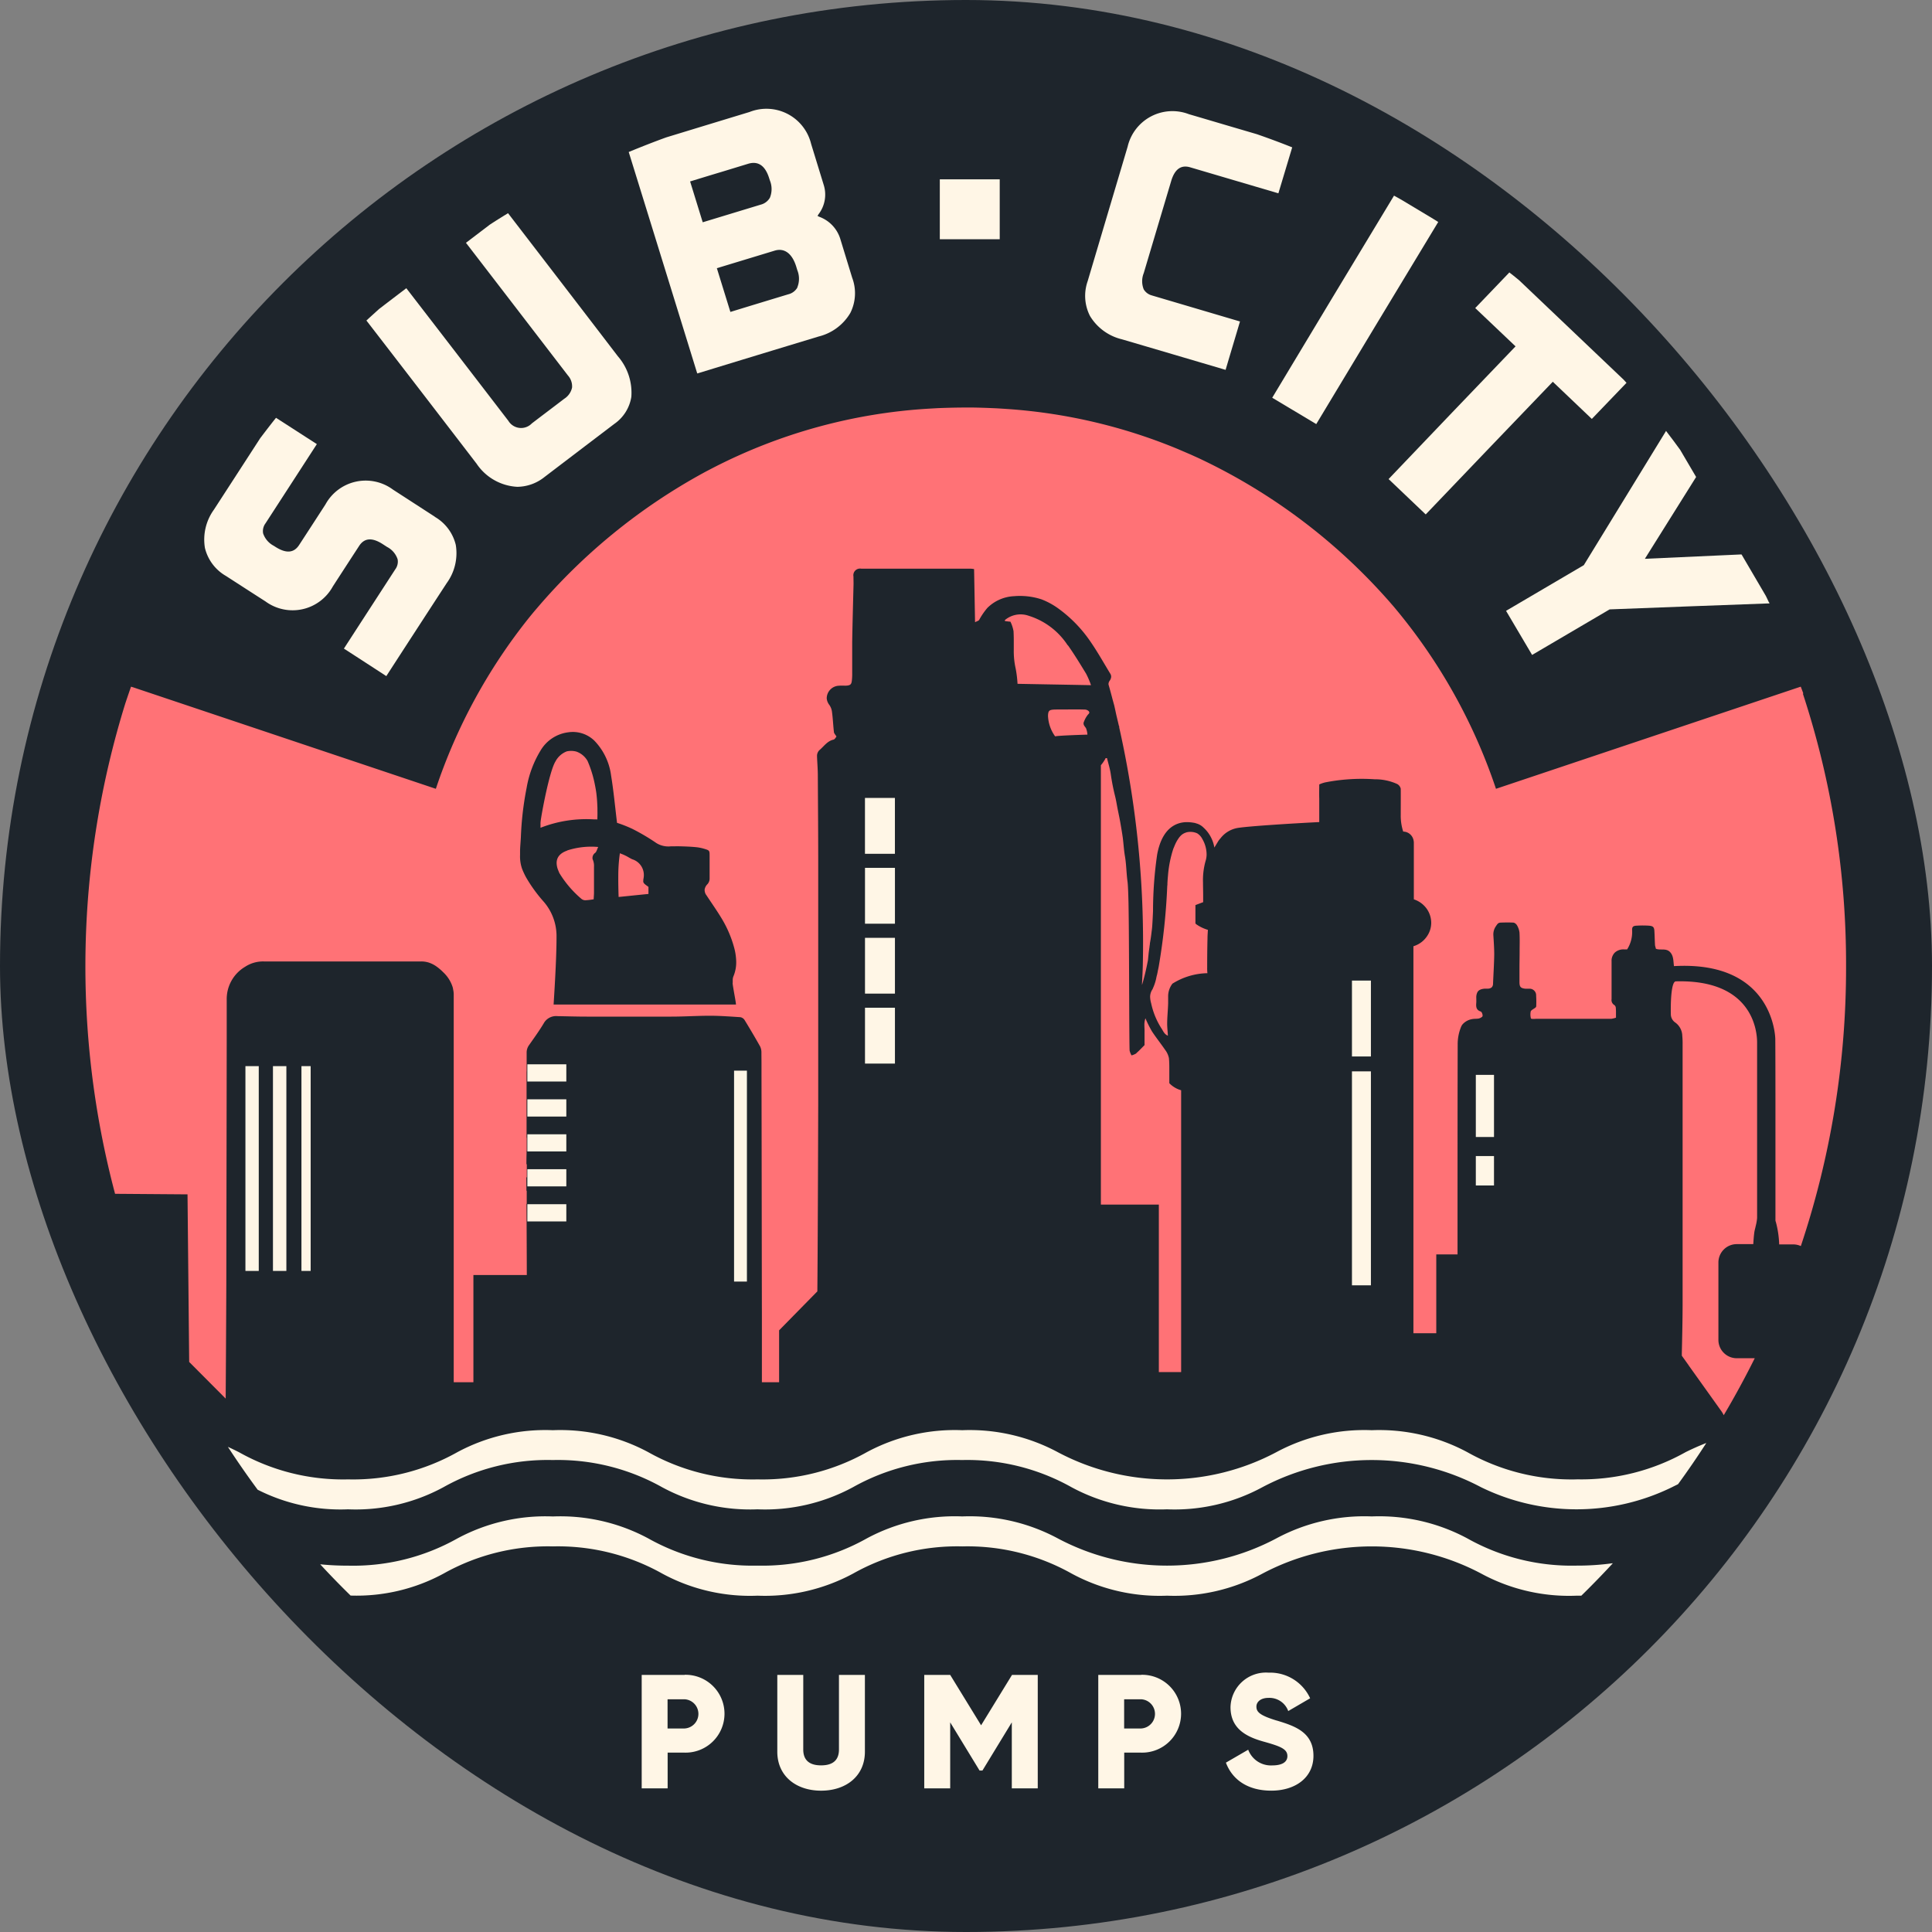
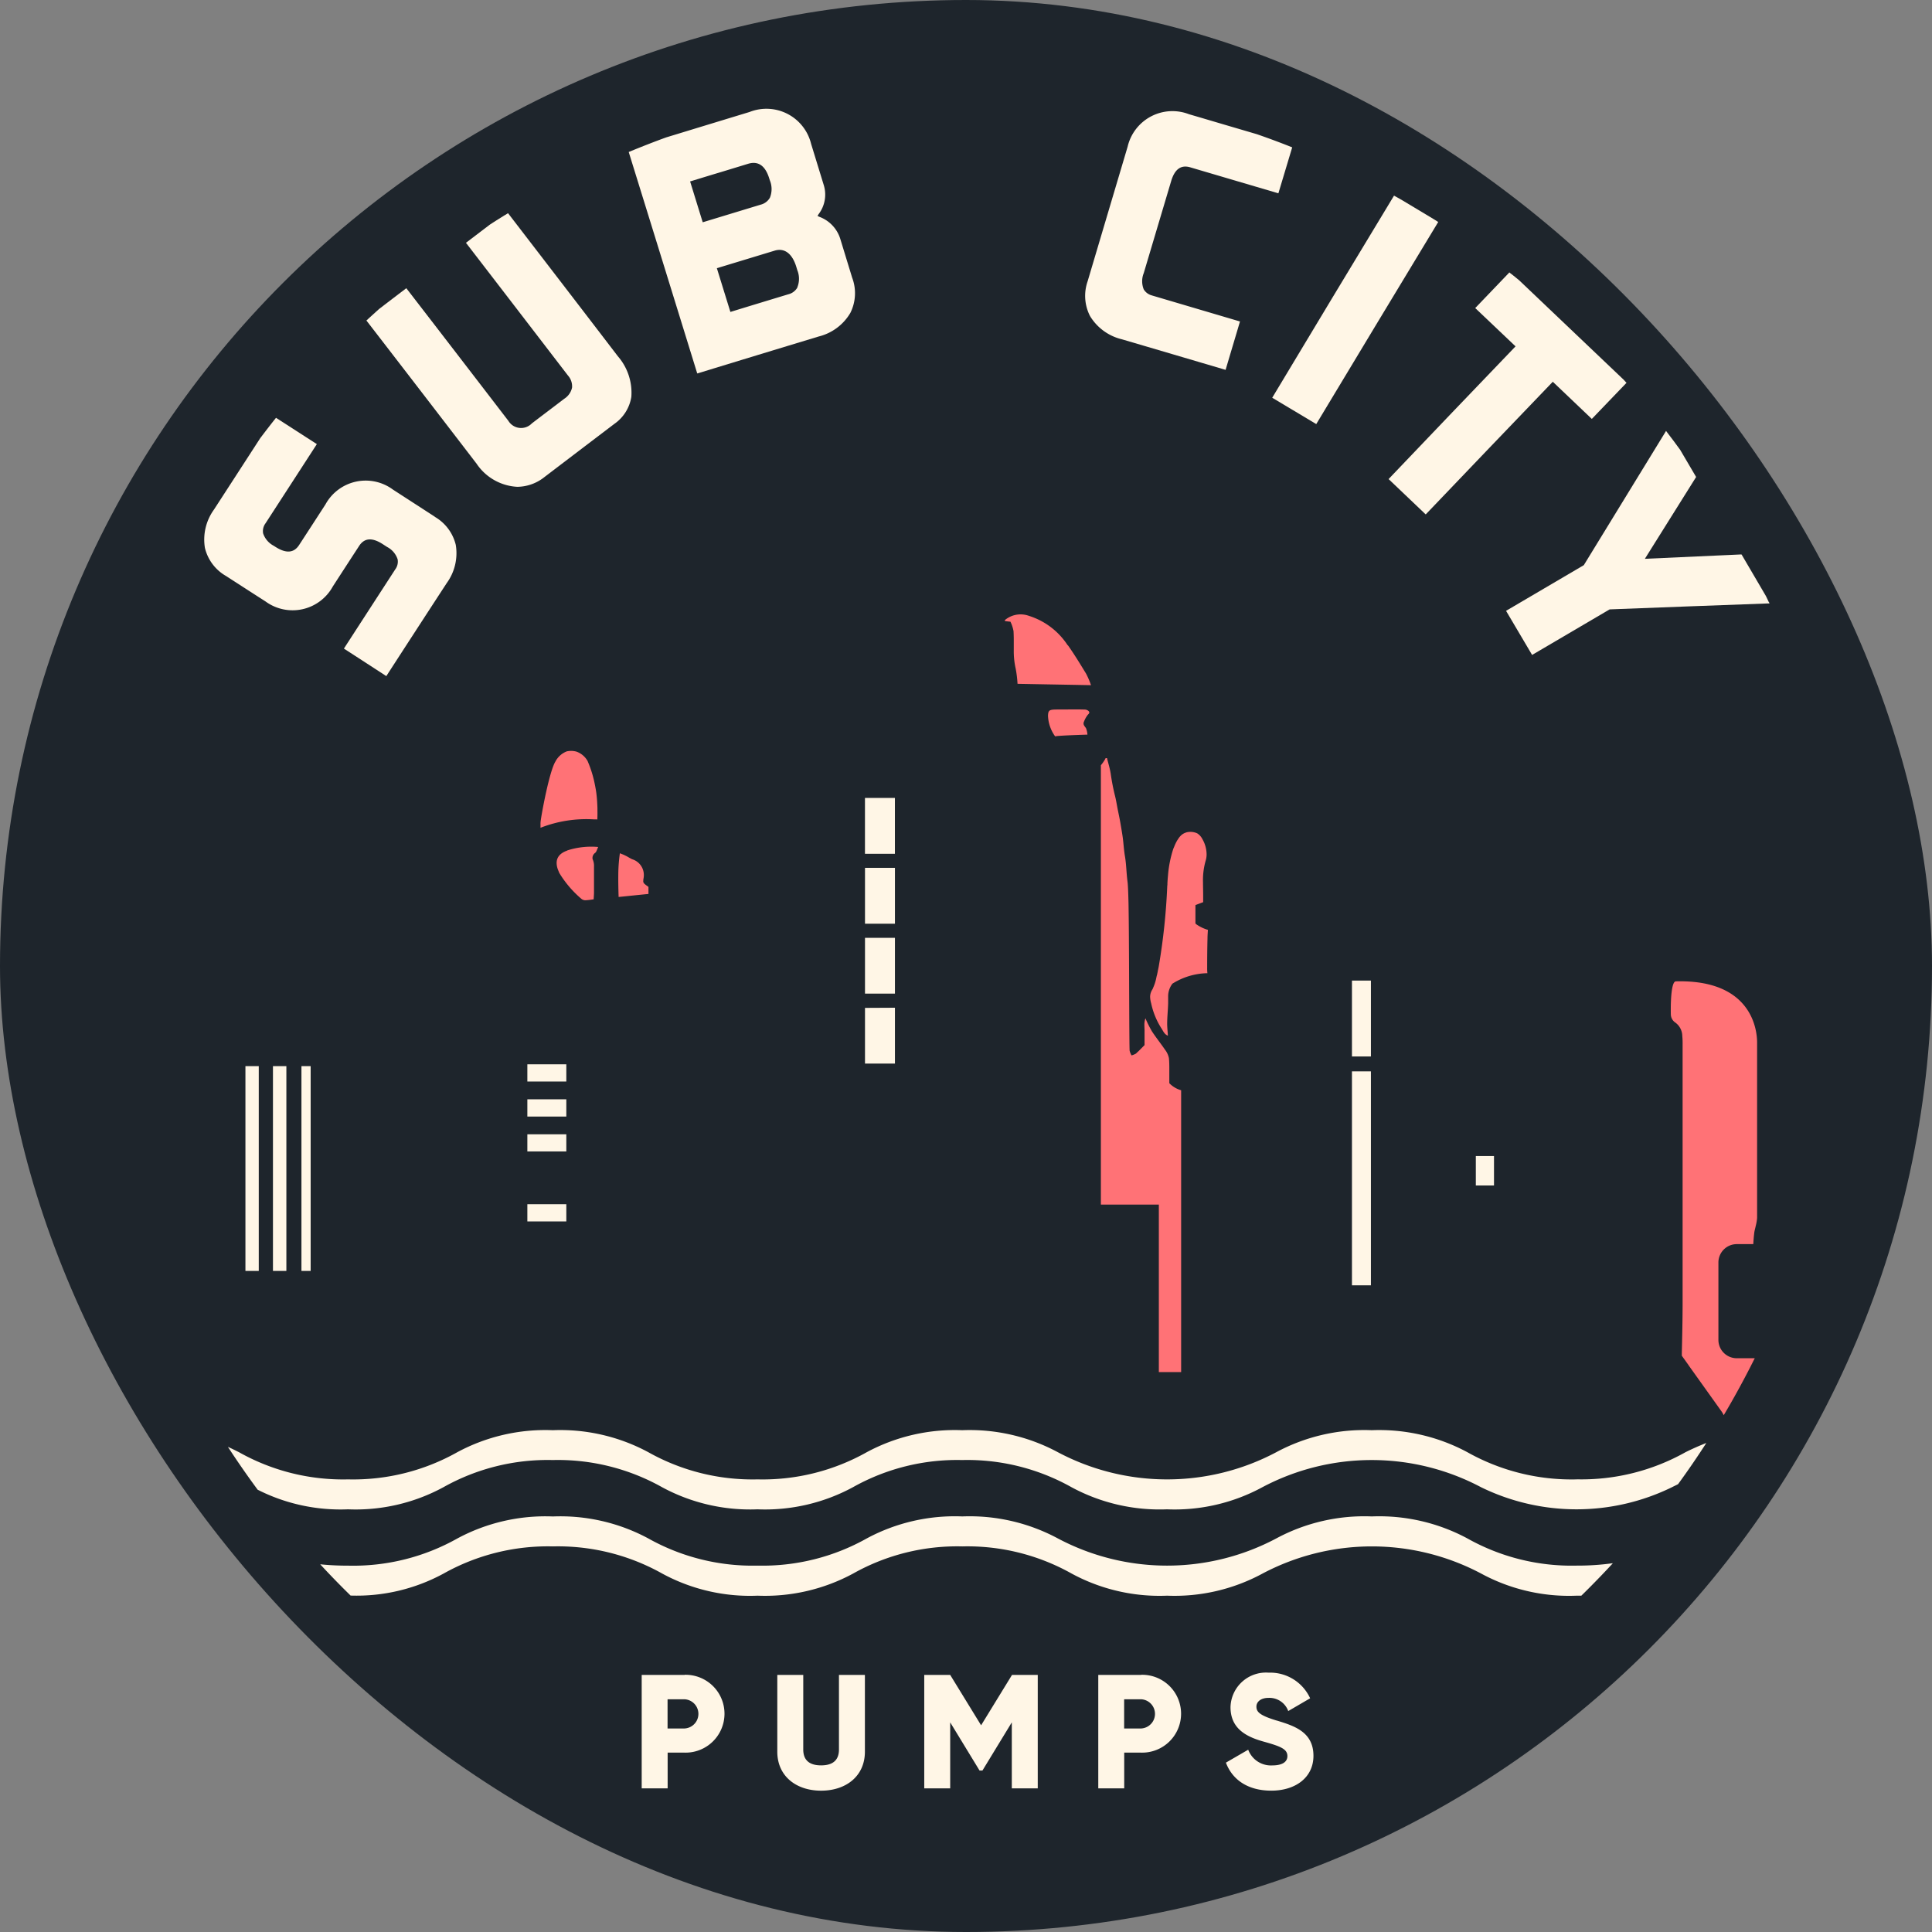
<svg xmlns="http://www.w3.org/2000/svg" id="Layer_1" data-name="Layer 1" width="200" height="200" viewBox="0 0 200 200">
  <rect x="0" y="0" width="200" height="200" fill="#808080" stroke="none" />
  <g id="Group_4" data-name="Group 4">
    <rect id="Rectangle_1" data-name="Rectangle 1" width="200" height="200" rx="100" fill="#1e252c" />
    <path id="Path_1" data-name="Path 1" d="M174.152,195.973c-.813.879-1.651,1.75-2.5,2.6-.246.246-.493.493-.747.739h-.485a19.092,19.092,0,0,1-9.89-2.292,24.175,24.175,0,0,0-22.622,0,19.14,19.14,0,0,1-9.882,2.292,19.114,19.114,0,0,1-9.89-2.292,22.025,22.025,0,0,0-11.311-2.809,21.966,21.966,0,0,0-11.3,2.809,19.2,19.2,0,0,1-9.89,2.292,19.058,19.058,0,0,1-9.882-2.292,22.049,22.049,0,0,0-11.311-2.809,22.049,22.049,0,0,0-11.311,2.809A18.88,18.88,0,0,1,43.5,199.3q-1.614-1.577-3.146-3.236a28.3,28.3,0,0,0,2.891.14,22.015,22.015,0,0,0,11.311-2.817,19.24,19.24,0,0,1,9.882-2.275,19.24,19.24,0,0,1,9.882,2.275A22.064,22.064,0,0,0,85.627,196.2a22.064,22.064,0,0,0,11.311-2.817,19.24,19.24,0,0,1,9.882-2.275,19.3,19.3,0,0,1,9.89,2.275,24.113,24.113,0,0,0,22.622,0,19.24,19.24,0,0,1,9.882-2.275,19.3,19.3,0,0,1,9.89,2.275,22.04,22.04,0,0,0,11.311,2.817,26.516,26.516,0,0,0,3.729-.246Z" transform="translate(-7.206 -34.128)" fill="#1e252c" />
    <path id="Path_2" data-name="Path 2" d="M85.314,211.03H80.87v11.746h2.686v-3.7h1.766a4.03,4.03,0,1,0,0-8.058Zm0,5.545H83.548v-3.023h1.766a1.514,1.514,0,0,1,0,3.023Zm15.977-5.545v7.721c0,.9-.419,1.643-1.848,1.643s-1.848-.747-1.848-1.643V211.03H94.908v7.951c0,2.522,1.947,4.033,4.534,4.033s4.534-1.511,4.534-4.033V211.03Zm17.915,0-3.2,5.216-3.2-5.216h-2.686v11.746h2.686v-6.834l3.039,4.986h.3l3.039-4.986v6.834h2.686V211.03H119.2Zm13.373,0h-4.444v11.746h2.686v-3.7h1.766a4.03,4.03,0,1,0,0-8.058Zm0,5.545h-1.766v-3.023h1.766a1.514,1.514,0,0,1,0,3.023Zm14.046-.813c-1.824-.55-2.119-.92-2.119-1.454,0-.468.419-.9,1.257-.9a2.07,2.07,0,0,1,2.037,1.364l2.267-1.322a4.552,4.552,0,0,0-4.3-2.653,3.673,3.673,0,0,0-3.943,3.573c0,2.267,1.709,3.089,3.458,3.573,1.766.493,2.431.772,2.431,1.495,0,.452-.312.961-1.585.961a2.507,2.507,0,0,1-2.472-1.626l-2.308,1.339c.649,1.733,2.226,2.9,4.7,2.9s4.362-1.339,4.362-3.606c0-2.481-2-3.1-3.779-3.647Z" transform="translate(-14.442 -37.644)" fill="#fff6e6" />
    <path id="Path_3" data-name="Path 3" d="M168.337,185.333a22.04,22.04,0,0,1-11.311-2.817,19.3,19.3,0,0,0-9.89-2.275,19.24,19.24,0,0,0-9.882,2.275,24.113,24.113,0,0,1-22.622,0,19.3,19.3,0,0,0-9.89-2.275,19.24,19.24,0,0,0-9.882,2.275,22.016,22.016,0,0,1-11.311,2.817,22.04,22.04,0,0,1-11.311-2.817,19.24,19.24,0,0,0-9.882-2.275,19.24,19.24,0,0,0-9.882,2.275,22.016,22.016,0,0,1-11.311,2.817,21.981,21.981,0,0,1-11.3-2.817c-.361-.181-.739-.37-1.142-.55q1.479,2.267,3.08,4.436a18.953,18.953,0,0,0,9.356,2.029,19.058,19.058,0,0,0,9.882-2.292,22.025,22.025,0,0,1,11.311-2.809,22.049,22.049,0,0,1,11.311,2.809,19.14,19.14,0,0,0,9.882,2.292,19.114,19.114,0,0,0,9.89-2.292,22.015,22.015,0,0,1,11.3-2.809,22.049,22.049,0,0,1,11.311,2.809,19.2,19.2,0,0,0,9.89,2.292,19.058,19.058,0,0,0,9.882-2.292,24.175,24.175,0,0,1,22.622,0,22.485,22.485,0,0,0,19.78,0c.205-.107.419-.205.624-.312q1.528-2.095,2.924-4.263c-.8.312-1.52.641-2.136.945a22.016,22.016,0,0,1-11.311,2.817Z" transform="translate(-5.129 -32.187)" fill="#fff6e6" />
    <path id="Path_4" data-name="Path 4" d="M174.152,195.973c-.813.879-1.651,1.75-2.5,2.6-.246.246-.493.493-.747.739h-.485a19.092,19.092,0,0,1-9.89-2.292,24.175,24.175,0,0,0-22.622,0,19.14,19.14,0,0,1-9.882,2.292,19.114,19.114,0,0,1-9.89-2.292,22.025,22.025,0,0,0-11.311-2.809,21.966,21.966,0,0,0-11.3,2.809,19.2,19.2,0,0,1-9.89,2.292,19.058,19.058,0,0,1-9.882-2.292,22.049,22.049,0,0,0-11.311-2.809,22.049,22.049,0,0,0-11.311,2.809A18.88,18.88,0,0,1,43.5,199.3q-1.614-1.577-3.146-3.236a28.3,28.3,0,0,0,2.891.14,22.015,22.015,0,0,0,11.311-2.817,19.24,19.24,0,0,1,9.882-2.275,19.24,19.24,0,0,1,9.882,2.275A22.064,22.064,0,0,0,85.627,196.2a22.064,22.064,0,0,0,11.311-2.817,19.24,19.24,0,0,1,9.882-2.275,19.3,19.3,0,0,1,9.89,2.275,24.113,24.113,0,0,0,22.622,0,19.24,19.24,0,0,1,9.882-2.275,19.3,19.3,0,0,1,9.89,2.275,22.04,22.04,0,0,0,11.311,2.817,26.516,26.516,0,0,0,3.729-.246Z" transform="translate(-7.206 -34.128)" fill="#fff6e6" />
    <g id="Group_1" data-name="Group 1" transform="translate(25.407 82.602)">
-       <path id="Path_5" data-name="Path 5" d="M93.841,134.93H92.51v21.833h1.331Z" transform="translate(-41.927 -106.698)" fill="#fff6e6" />
      <path id="Path_6" data-name="Path 6" d="M170.38,157.166h1.963V135.02H170.38Z" transform="translate(-55.833 -106.714)" fill="#fff6e6" />
      <path id="Path_7" data-name="Path 7" d="M172.343,123.58H170.38v7.853h1.963Z" transform="translate(-55.833 -104.671)" fill="#fff6e6" />
      <path id="Path_8" data-name="Path 8" d="M185.99,146.372v2.366h1.881V145.69H185.99Z" transform="translate(-58.62 -108.619)" fill="#fff6e6" />
-       <path id="Path_9" data-name="Path 9" d="M187.871,141.892V135.46H185.99v6.432h1.881Z" transform="translate(-58.62 -106.792)" fill="#fff6e6" />
      <path id="Path_10" data-name="Path 10" d="M35.788,134.36H34.4v21.2h1.388Z" transform="translate(-31.55 -106.596)" fill="#fff6e6" />
      <path id="Path_11" data-name="Path 11" d="M38.943,152.439V134.36H37.99v21.2h.953Z" transform="translate(-32.191 -106.596)" fill="#fff6e6" />
      <path id="Path_12" data-name="Path 12" d="M32.31,134.36H30.93v21.2h1.38Z" transform="translate(-30.93 -106.596)" fill="#fff6e6" />
      <path id="Path_13" data-name="Path 13" d="M112.107,103.534V100.56h-3.1v5.783h3.1Z" transform="translate(-44.873 -100.56)" fill="#fff6e6" />
      <path id="Path_14" data-name="Path 14" d="M109.01,115.046v.107h3.1V109.37h-3.1Z" transform="translate(-44.873 -102.133)" fill="#fff6e6" />
      <path id="Path_15" data-name="Path 15" d="M109.01,123.965h3.1V118.19h-3.1Z" transform="translate(-44.873 -103.708)" fill="#fff6e6" />
-       <path id="Path_16" data-name="Path 16" d="M109.01,127.016v5.766h3.1V127h-3.1Z" transform="translate(-44.873 -105.282)" fill="#fff6e6" />
+       <path id="Path_16" data-name="Path 16" d="M109.01,127.016v5.766h3.1V127Z" transform="translate(-44.873 -105.282)" fill="#fff6e6" />
      <path id="Path_17" data-name="Path 17" d="M70.493,135.912V134.13H66.46v1.782h4.033Z" transform="translate(-37.275 -106.555)" fill="#fff6e6" />
      <path id="Path_18" data-name="Path 18" d="M66.46,138.7v1.626h4.033V138.54H66.46Z" transform="translate(-37.275 -107.342)" fill="#fff6e6" />
      <path id="Path_19" data-name="Path 19" d="M66.46,143.155v1.569h4.033V142.95H66.46Z" transform="translate(-37.275 -108.13)" fill="#fff6e6" />
-       <path id="Path_20" data-name="Path 20" d="M66.46,147.6v1.528h4.033V147.35H66.46Z" transform="translate(-37.275 -108.916)" fill="#fff6e6" />
      <path id="Path_21" data-name="Path 21" d="M66.46,152.064v1.479h4.033V151.76H66.46Z" transform="translate(-37.275 -109.703)" fill="#fff6e6" />
    </g>
    <g id="Group_2" data-name="Group 2" transform="translate(8.839 42.188)">
      <path id="Path_22" data-name="Path 22" d="M73.63,101.719c.123,0,.246,0,.37.008h0c.008-.3.016-.6.008-.9v-.271c-.016-.485-.041-.961-.1-1.429v-.025c-.049-.394-.123-.789-.205-1.175-.016-.066-.025-.123-.041-.189h0a11.661,11.661,0,0,0-.649-2L73,95.7a2.135,2.135,0,0,0-1.166-.994,2.081,2.081,0,0,0-1-.025,2.229,2.229,0,0,0-1.175,1.051c-.632,1.035-1.429,5.372-1.528,6.177a1.937,1.937,0,0,0-.016.312v.37a13.015,13.015,0,0,1,5.52-.871Z" transform="translate(-21.001 -59.087)" fill="#ff7276" />
      <path id="Path_23" data-name="Path 23" d="M136.152,90.008c.09-.107.205-.189.2-.3L136.3,89.6a.6.6,0,0,0-.427-.181c-.747-.025-1.5-.008-2.251-.008-.3,0-.608,0-.9.008-.534.025-.632.131-.649.649a3.889,3.889,0,0,0,.739,2.127c.238-.09,3.343-.181,3.343-.181a2.3,2.3,0,0,0-.148-.665c-.107-.164-.255-.3-.255-.485a.387.387,0,0,1,.049-.2,2.608,2.608,0,0,1,.353-.649Z" transform="translate(-32.423 -58.154)" fill="#ff7276" />
-       <path id="Path_24" data-name="Path 24" d="M188.6,80.956l-.263-.7-.156.049L156.784,90.829a57.719,57.719,0,0,0-10.662-18.95c-.1-.115-.205-.23-.3-.345-.123-.14-.246-.287-.378-.427A60.543,60.543,0,0,0,126.112,56.65c-.3-.14-.616-.279-.92-.419l-1.4-.6a56.107,56.107,0,0,0-17.414-4.107c-.476-.033-.953-.066-1.429-.09l-.789-.033c-.493-.016-.986-.033-1.487-.041h-.756c-.994,0-1.988.025-2.974.066l-.854.049a56.032,56.032,0,0,0-22.343,6.12c-.345.181-.7.361-1.043.55A61.094,61.094,0,0,0,57.507,72.134c-.238.271-.46.542-.682.813l-.1.123a57.5,57.5,0,0,0-9.685,17.759L15.656,80.307l-.172-.049s-.3.854-.591,1.733a91.74,91.74,0,0,0-1.06,50.764l7.5.057.172,17.348,3.779,3.795s.057-8.42.066-12.157c.016-9.225.033-19.139.041-25.127V113.5h0v-.8a3.885,3.885,0,0,1,1.906-3.45,3.4,3.4,0,0,1,1.939-.55H45.514a2.6,2.6,0,0,1,.813.123,3.07,3.07,0,0,1,.7.345,4.739,4.739,0,0,1,.419.32,4.194,4.194,0,0,1,.345.32,3.571,3.571,0,0,1,.994,1.569c.025.082.033.164.049.246s.033.164.041.246.016.164.016.255v40.135h2.037v-11.1h5.528c0-.961-.025-6.76-.033-7.368h.025v-1.355h-.033c0-.542-.008-1.01-.008-1.347v-.041h.049v-1.355h-.041c0-.444.008-.9.016-1.166V128.3h.016v-1.347h-.016v-1.388h0V124.22h0v-4.132h.008v-1.947a1.291,1.291,0,0,1,.246-.772c.509-.731,1.043-1.462,1.511-2.242a1.456,1.456,0,0,1,1.429-.764c1.01.016,2.021.049,3.031.049,2.924,0,5.849.008,8.765,0,1.331,0,2.661-.09,3.992-.09,1.043,0,2.1.082,3.146.148a.658.658,0,0,1,.444.3c.55.9,1.084,1.8,1.6,2.719a1.376,1.376,0,0,1,.14.608c0,.386.008.772.008,1.166v1.158h0c.016,6.2.025,17.546.041,24.922v6.916h1.782v-5.372l3.959-4.033c.041-4.091.074-14,.09-19.46V98.534c0-3.023-.025-6.062-.041-9.085,0-.649-.057-1.29-.082-1.93v-.074a.816.816,0,0,1,.3-.665c.444-.386.772-.9,1.413-1.043.131-.033.23-.238.3-.32-.107-.181-.246-.312-.263-.452-.082-.706-.107-1.413-.205-2.119a1.555,1.555,0,0,0-.271-.7,1.285,1.285,0,0,1-.271-.682,1.313,1.313,0,0,1,1.265-1.306c.263-.025.517,0,.772-.008.411-.033.526-.131.567-.542a6.006,6.006,0,0,0,.033-.772v-3.22c.033-2,.09-3.992.14-5.988,0-.263-.008-.509-.008-.772a.691.691,0,0,1,.813-.813h11.344a2.639,2.639,0,0,1,.329.041c.033,1.782.066,3.573.1,5.5.214-.115.353-.14.419-.23a7.122,7.122,0,0,1,.854-1.249,4.187,4.187,0,0,1,2.768-1.216,7.18,7.18,0,0,1,2.842.329,7.62,7.62,0,0,1,1.758.961,13.827,13.827,0,0,1,3.343,3.466c.723,1.051,1.355,2.185,2.021,3.277a.555.555,0,0,1,.082.361.858.858,0,0,1-.148.353.632.632,0,0,0-.123.3v.1s.164.55.419,1.536c.058.2.107.394.164.591.016.057.082.353.156.7.033.164.074.345.115.517.025.1.049.205.074.312.049.189.09.386.14.591l.041.1v.1a101.812,101.812,0,0,1,2.44,24.651c-.016.616-.049,1.224-.082,1.848v.156c.222-.739.394-1.454.534-2.152.025-.14.058-.279.082-.419.025-.246.049-.485.074-.739.025-.2.049-.394.082-.591.008-.107.025-.214.041-.32a1.121,1.121,0,0,1,.016-.156c.066-.353.115-.706.156-1.068.025-.181.049-.37.066-.559.041-.559.066-1.109.09-1.651a40.762,40.762,0,0,1,.427-5.849c.5-2.7,1.906-3.294,2.932-3.351a3.976,3.976,0,0,1,.92.074h.041l.041.016c.1.033.156.049.156.049h0a1.7,1.7,0,0,1,.715.427,3.585,3.585,0,0,1,1.117,2.062l.435-.715c.041-.049.074-.1.123-.148h-.025l.074-.058a2.85,2.85,0,0,1,1.856-1.117c1.339-.2,5.931-.476,8.395-.6V91.856c-.016-.517,0-1.043,0-1.479a3.353,3.353,0,0,1,.624-.214c.14-.025.3-.057.444-.082a19.71,19.71,0,0,1,4.666-.238,5.525,5.525,0,0,1,2.341.493.743.743,0,0,1,.361.485c.008.641,0,2.078,0,2.711a5.322,5.322,0,0,0,.255,1.725,1.194,1.194,0,0,1,.386.074,1.119,1.119,0,0,1,.69.854,1.578,1.578,0,0,1,.025.181v5.906a2.624,2.624,0,0,1,1.38,1.043,2.532,2.532,0,0,1,.419,1.38,2.439,2.439,0,0,1-.419,1.372,2.576,2.576,0,0,1-1.3,1.019l-.123.041v40.061h2.366V139.03h2.2c0-6.539,0-16.059.016-21.792a4.71,4.71,0,0,1,.345-1.75,1.028,1.028,0,0,1,.181-.3,1.7,1.7,0,0,1,.969-.518c.23-.049.476-.016.706-.066a.894.894,0,0,0,.337-.181l.041-.074c.016-.148-.074-.427-.2-.468-.5-.164-.485-.542-.452-.936.008-.148,0-.3,0-.452a1.21,1.21,0,0,1,.107-.591c.123-.238.37-.353.789-.386h.32a.6.6,0,0,0,.386-.14.541.541,0,0,0,.131-.37c.041-1,.107-2.012.123-3.006,0-.674-.049-1.347-.09-2.021a1.478,1.478,0,0,1,.255-.912,2.619,2.619,0,0,1,.189-.263l.058-.049a.475.475,0,0,1,.23-.074c.444-.016.9-.025,1.347,0a.383.383,0,0,1,.164.066.73.73,0,0,1,.181.172,2,2,0,0,1,.279.772c.041.641.016,1.29.016,1.93v.09c0,.567-.016,1.142-.016,1.709v1.413c0,.4.082.583.378.649a1.027,1.027,0,0,0,.246.041c.131.008.263,0,.386,0a.681.681,0,0,1,.715.731,9.825,9.825,0,0,1,.008,1.1l-.025.066c-.1.14-.476.287-.542.444a1.643,1.643,0,0,0,.016.723c.025.107.476.049.649.049h7.7a2.867,2.867,0,0,0,.46-.115v-.493a4.615,4.615,0,0,0-.016-.476.424.424,0,0,0-.14-.329.6.6,0,0,1-.3-.624v-3.91a1.2,1.2,0,0,1,.329-.9,1.317,1.317,0,0,1,.928-.337h.353a3.336,3.336,0,0,0,.518-1.939c-.025-.4.09-.5.485-.517a10.141,10.141,0,0,1,1.224,0c.485.033.583.156.6.641.025.452.033.9.058,1.355.008.123.066.246.09.394.468.189,1.043-.09,1.462.337.378.394.337.9.411,1.462,10.243-.583,10.49,7.261,10.49,7.557.016,1.93.016,6.243.016,8.469v10.21a.5.5,0,0,0,.041.246,10.108,10.108,0,0,1,.345,2.325h1.462a1.9,1.9,0,0,1,.78.173,90.806,90.806,0,0,0,4.682-28.914,89.7,89.7,0,0,0-4.469-28.265ZM77.763,110.93V111c.107.789.345,1.914.345,2.16H59.232c0-.156.32-4.666.3-7.22a5.439,5.439,0,0,0-1.4-3.507A15.268,15.268,0,0,1,56.382,100a7.585,7.585,0,0,1-.419-.9,3.875,3.875,0,0,1-.205-1.421V97.2c.016-.444.057-.9.082-1.331a32.6,32.6,0,0,1,.55-4.9c.016-.074.025-.14.041-.205a10.993,10.993,0,0,1,1.446-3.894,3.893,3.893,0,0,1,2.859-1.889,3.2,3.2,0,0,1,2.719.871,6.357,6.357,0,0,1,1.725,3.6c.263,1.6.411,3.22.616,4.9a13.132,13.132,0,0,1,1.585.624,21.528,21.528,0,0,1,2.489,1.47,2.353,2.353,0,0,0,1.5.337c.337,0,.674-.008,1.019,0,.509.016,1.019.033,1.528.082a4.524,4.524,0,0,1,.928.181c.517.156.534.181.534.706v2.382a.876.876,0,0,1-.214.559,1.008,1.008,0,0,0-.3.559.906.906,0,0,0,.2.616c.5.764,1.043,1.528,1.52,2.316A11.777,11.777,0,0,1,77.9,107.2c.041.14.074.279.107.427a6.071,6.071,0,0,1,.123,1,3.754,3.754,0,0,1-.3,1.651,1.174,1.174,0,0,0-.058.3v.32Z" transform="translate(-10.76 -51.36)" fill="#ff7276" />
      <path id="Path_25" data-name="Path 25" d="M71.234,107.113c-.747.263-1.109.715-1.084,1.339a2.073,2.073,0,0,0,.156.682c.041.1.082.205.123.3a11.007,11.007,0,0,0,2.292,2.678.647.647,0,0,0,.4.14,6.946,6.946,0,0,0,.862-.1c.008-.263.033-.468.033-.682h0v-2.678a1.649,1.649,0,0,0-.107-.706.437.437,0,0,1-.049-.2.64.64,0,0,1,.279-.542c.14-.115.181-.337.312-.608h0a8.075,8.075,0,0,0-3.212.361Z" transform="translate(-21.365 -61.245)" fill="#ff7276" />
      <path id="Path_26" data-name="Path 26" d="M133.146,80.636a7.447,7.447,0,0,0-4.025-3.056,2.53,2.53,0,0,0-2.464.427c-.025.016-.008.066-.016.115.189.025.37.049.575.066a3.885,3.885,0,0,1,.32.977c.016.32.025.649.025.969v.977a8.205,8.205,0,0,0,.2,1.947,12.092,12.092,0,0,1,.189,1.561c2.546.049,5.027.09,7.606.14a8.51,8.51,0,0,0-.509-1.191c-.608-.994-1.216-2-1.889-2.949Z" transform="translate(-31.454 -56.018)" fill="#ff7276" />
      <path id="Path_27" data-name="Path 27" d="M150.789,107.237a3.207,3.207,0,0,0-.435-1.651,1.478,1.478,0,0,0-.542-.6,1.706,1.706,0,0,0-1.043-.115h-.025l-.057.025a1.335,1.335,0,0,0-.559.32,2.06,2.06,0,0,0-.288.361l-.082.123a4.617,4.617,0,0,0-.312.641c-.033.082-.074.173-.107.255a11.935,11.935,0,0,0-.55,2.793c-.025.246-.041.5-.057.772v.107a1.112,1.112,0,0,1-.016.164,65.437,65.437,0,0,1-.854,8.173c-.025.164-.058.32-.09.476a1.818,1.818,0,0,0-.041.205c-.016.09-.041.189-.058.271v.041l-.025.057c-.016.066-.033.14-.049.205a4.828,4.828,0,0,1-.386,1.207v.025l-.049.074a1.421,1.421,0,0,0-.222.731,2.629,2.629,0,0,0,.107.682,7.841,7.841,0,0,0,1.051,2.579c.189.263.279.608.682.78-.025-.485-.082-.9-.074-1.331h0c.008-.674.082-1.355.1-2.029v-.674h0a2.166,2.166,0,0,1,.444-1.355,7.057,7.057,0,0,1,3.622-1.084,4.489,4.489,0,0,1-.025-.575h0c0-1.01.008-2.029.033-3.023,0-.287.025-.591.041-.887a4.148,4.148,0,0,1-1.175-.559,1.351,1.351,0,0,1-.115-.1h0v-1.906h0c.263-.1.518-.2.8-.3v-.682c0-.452-.016-.9-.016-1.347a7.314,7.314,0,0,1,.263-2.226,2.251,2.251,0,0,0,.107-.6Z" transform="translate(-34.721 -60.909)" fill="#ff7276" />
      <path id="Path_28" data-name="Path 28" d="M142.412,126.1a1.808,1.808,0,0,1-.5.214,1.768,1.768,0,0,1-.2-.493c-.041-.789-.041-7.138-.074-11.664-.008-1.5-.025-2.809-.041-3.639-.025-1.068-.057-1.9-.107-2.234-.115-.871-.115-1.741-.263-2.6-.107-.624-.14-1.265-.222-1.9-.066-.485-.148-.945-.23-1.429s-.181-.953-.279-1.429-.164-.945-.279-1.413a22.4,22.4,0,0,1-.46-2.349c-.082-.55-.255-1.084-.386-1.626h-.14a1.864,1.864,0,0,1-.156.279,3.9,3.9,0,0,1-.337.46v45.482h6v17.34h2.308V129.923a2.719,2.719,0,0,1-1.224-.731h0v-.624h0v-.986c0-.329-.008-.657-.041-.986a2.074,2.074,0,0,0-.386-.846c-.444-.649-.936-1.265-1.364-1.914a11.709,11.709,0,0,1-.682-1.364,2.06,2.06,0,0,0-.107.723c0,.23.025.46.016.69h0v1.364h0c-.3.3-.559.583-.846.83Z" transform="translate(-33.614 -59.248)" fill="#ff7276" />
      <path id="Path_29" data-name="Path 29" d="M80.507,110.413a1.173,1.173,0,0,1,.025-.271,1.906,1.906,0,0,0,.033-.361,1.7,1.7,0,0,0-1.2-1.626c-.255-.115-.485-.279-.739-.394-.172-.09-.37-.156-.542-.23a16.279,16.279,0,0,0-.164,2.267c-.008.747.008,1.495.033,2.259,1.084-.107,2.07-.214,3.089-.312h0v-.731c-.386-.287-.526-.361-.542-.583Z" transform="translate(-22.753 -61.391)" fill="#ff7276" />
      <path id="Path_30" data-name="Path 30" d="M211.069,123.679c-.419.025-.509,1.791-.509,2.834,0,.345,0,.616.016.715a1.045,1.045,0,0,0,.411.682,1.747,1.747,0,0,1,.764,1.413,8.232,8.232,0,0,1,.033.9h0V156.9c0,1.758-.041,3.516-.082,5.282v.246l.674.945.082.123,3.368,4.715a2.467,2.467,0,0,1,.214.378c1.142-1.922,2.21-3.894,3.212-5.9h-1.856a1.9,1.9,0,0,1-1.906-1.906h0v-8h0a1.9,1.9,0,0,1,1.906-1.906H219.1c.025-.378.049-.772.1-1.158.025-.246.107-.485.156-.739a4.682,4.682,0,0,0,.14-.813V130c0-1.15-.435-6.547-8.428-6.325Z" transform="translate(-46.44 -64.273)" fill="#ff7276" />
    </g>
    <g id="Group_3" data-name="Group 3" transform="translate(21.128 11.303)">
      <path id="Path_31" data-name="Path 31" d="M49.607,62.893,45.27,60.084a4.747,4.747,0,0,0-6.99,1.544q-1.355,2.095-2.719,4.189c-.542.838-1.347.9-2.448.2l-.181-.115a2.268,2.268,0,0,1-1.1-1.281,1.342,1.342,0,0,1,.246-1.043q2.637-4.066,5.265-8.124l.049-.082-.082-.049c-1.355-.871-2.711-1.75-4.066-2.62l-.074-.049-.058.066c-.583.731-1.092,1.4-1.577,2.037q-2.4,3.709-4.8,7.409a5.289,5.289,0,0,0-.928,3.959,4.584,4.584,0,0,0,2.177,2.9c1.364.879,2.719,1.758,4.082,2.629a4.749,4.749,0,0,0,6.982-1.544q1.355-2.095,2.719-4.189c.542-.838,1.347-.9,2.448-.189l.444.288A2.217,2.217,0,0,1,45.755,67.3a1.342,1.342,0,0,1-.246,1.043q-2.637,4.066-5.265,8.124l-.049.082.082.049c1.413.912,2.817,1.824,4.23,2.744l.082.049.049-.082q3.093-4.781,6.2-9.545a5.26,5.26,0,0,0,.936-3.959,4.6,4.6,0,0,0-2.169-2.9Z" transform="translate(-25.721 -20.705)" fill="#fff6e6" />
      <path id="Path_32" data-name="Path 32" d="M60.89,26.936l-.049-.066-.074.041c-.608.37-1.224.756-1.815,1.142l-2.472,1.881.058.074c3.442,4.469,6.974,9.069,10.5,13.66a1.688,1.688,0,0,1,.427,1.249,1.822,1.822,0,0,1-.805,1.158c-1.117.854-2.242,1.7-3.36,2.555a1.541,1.541,0,0,1-2.431-.271c-3.557-4.633-7.089-9.225-10.506-13.652l-.057-.074-.074.058c-.912.69-1.824,1.388-2.735,2.086-.419.378-.838.756-1.257,1.142l-.066.057.057.074c3.82,4.945,7.639,9.915,11.352,14.753a5.409,5.409,0,0,0,4.214,2.39,4.575,4.575,0,0,0,2.809-1.01c2.415-1.84,4.822-3.672,7.245-5.512a4.2,4.2,0,0,0,1.75-2.793,5.756,5.756,0,0,0-1.4-4.206c-3.787-4.953-7.6-9.906-11.311-14.736Z" transform="translate(-29.373 -16.101)" fill="#fff6e6" />
      <path id="Path_33" data-name="Path 33" d="M102.378,31.248l-1.257-4.107a3.56,3.56,0,0,0-2.16-2.242c-.066-.033-.123-.057-.181-.09.033-.066.074-.123.115-.189a3.333,3.333,0,0,0,.526-3.015L98.115,17.35a4.761,4.761,0,0,0-6.374-3.3q-3.647,1.109-7.278,2.218l-1.347.411c-1.224.444-2.505.945-3.8,1.479l-.082.033.025.082c2.357,7.6,4.723,15.254,7.04,22.753l.033.09.09-.025q6.235-1.91,12.477-3.8a5.26,5.26,0,0,0,3.277-2.44,4.551,4.551,0,0,0,.205-3.606ZM85.6,21.235l.14-.041c1.019-.312,2.037-.624,3.056-.928l2.8-.854c1.043-.32,1.782.2,2.185,1.52l.066.205a2.373,2.373,0,0,1,0,1.791,1.531,1.531,0,0,1-.953.715l-6,1.824-1.306-4.23ZM96.7,32.209a1.487,1.487,0,0,1-.953.715c-1.947.591-3.9,1.183-5.849,1.782l-.14.041-1.4-4.526L94.352,28.4c1-.3,1.807.3,2.226,1.667l.107.353a2.371,2.371,0,0,1,0,1.791Z" transform="translate(-35.277 -13.76)" fill="#fff6e6" />
      <path id="Path_34" data-name="Path 34" d="M143.694,33.1a1.4,1.4,0,0,1-.871-.632,2.249,2.249,0,0,1,0-1.684l2.834-9.512c.37-1.257,1.027-1.725,1.988-1.437q4.51,1.331,9.027,2.661l.09.025,1.429-4.756-.082-.033c-1.134-.452-2.3-.887-3.581-1.331l-1.815-.534c-1.741-.509-3.475-1.027-5.216-1.536a4.762,4.762,0,0,0-6.341,3.36q-2.07,6.962-4.14,13.931a4.578,4.578,0,0,0,.246,3.606,5.3,5.3,0,0,0,3.3,2.407q5.323,1.565,10.646,3.138l.09.025.025-.09c.476-1.61.961-3.22,1.437-4.83l.025-.09-.09-.025L143.685,33.1Z" transform="translate(-45.551 -13.814)" fill="#fff6e6" />
      <path id="Path_35" data-name="Path 35" d="M177.514,27.379l-.082-.049c-.148-.09-.288-.181-.435-.271l-3.187-1.914c-.173-.1-.353-.2-.526-.3l-.345-.189-.049.082c-4.189,6.925-8.4,13.907-12.51,20.757l-.049.082.082.049c1.462.871,2.932,1.75,4.395,2.629l.082.049.049-.082c4.165-6.925,8.379-13.907,12.527-20.757l.049-.082Z" transform="translate(-49.759 -15.706)" fill="#fff6e6" />
      <path id="Path_36" data-name="Path 36" d="M195.963,49.428l.074.066.066-.066c1.15-1.2,2.308-2.4,3.458-3.6l.066-.066-.3-.329q-5.4-5.15-10.818-10.292l-.263-.214c-.222-.181-.452-.37-.682-.542l-.066-.057-.057.066c-1.142,1.183-2.275,2.374-3.409,3.557l-.066.074.074.066c1.364,1.3,2.735,2.6,4.1,3.894-4.37,4.551-8.773,9.151-13.077,13.668l-.066.074.074.066q1.861,1.762,3.7,3.524l.074.066.066-.074c4.312-4.51,8.707-9.11,13.085-13.66,1.331,1.265,2.653,2.53,3.984,3.795Z" transform="translate(-52.379 -17.433)" fill="#fff6e6" />
      <path id="Path_37" data-name="Path 37" d="M217,72.026c-.057-.131-.123-.263-.189-.4l-.115-.238c-.83-1.413-1.659-2.834-2.489-4.247l-.033-.049h-.057q-4.978.222-9.947.452c1.758-2.809,3.507-5.61,5.274-8.42l.033-.049-1.651-2.809c-.444-.616-.912-1.24-1.38-1.848l-.082-.115-.074.123Q202.06,61.311,197.85,68.2q-3.992,2.341-7.968,4.682l-.082.049.049.082c.863,1.47,1.733,2.932,2.6,4.4l.049.082.082-.049q3.967-2.341,7.943-4.666c5.216-.2,10.728-.411,16.4-.616h.148l-.058-.14Z" transform="translate(-55.022 -20.999)" fill="#fff6e6" />
-       <rect id="Rectangle_2" data-name="Rectangle 2" width="6.202" height="6.202" transform="translate(76.161 7.261)" fill="#fff6e6" />
    </g>
  </g>
</svg>